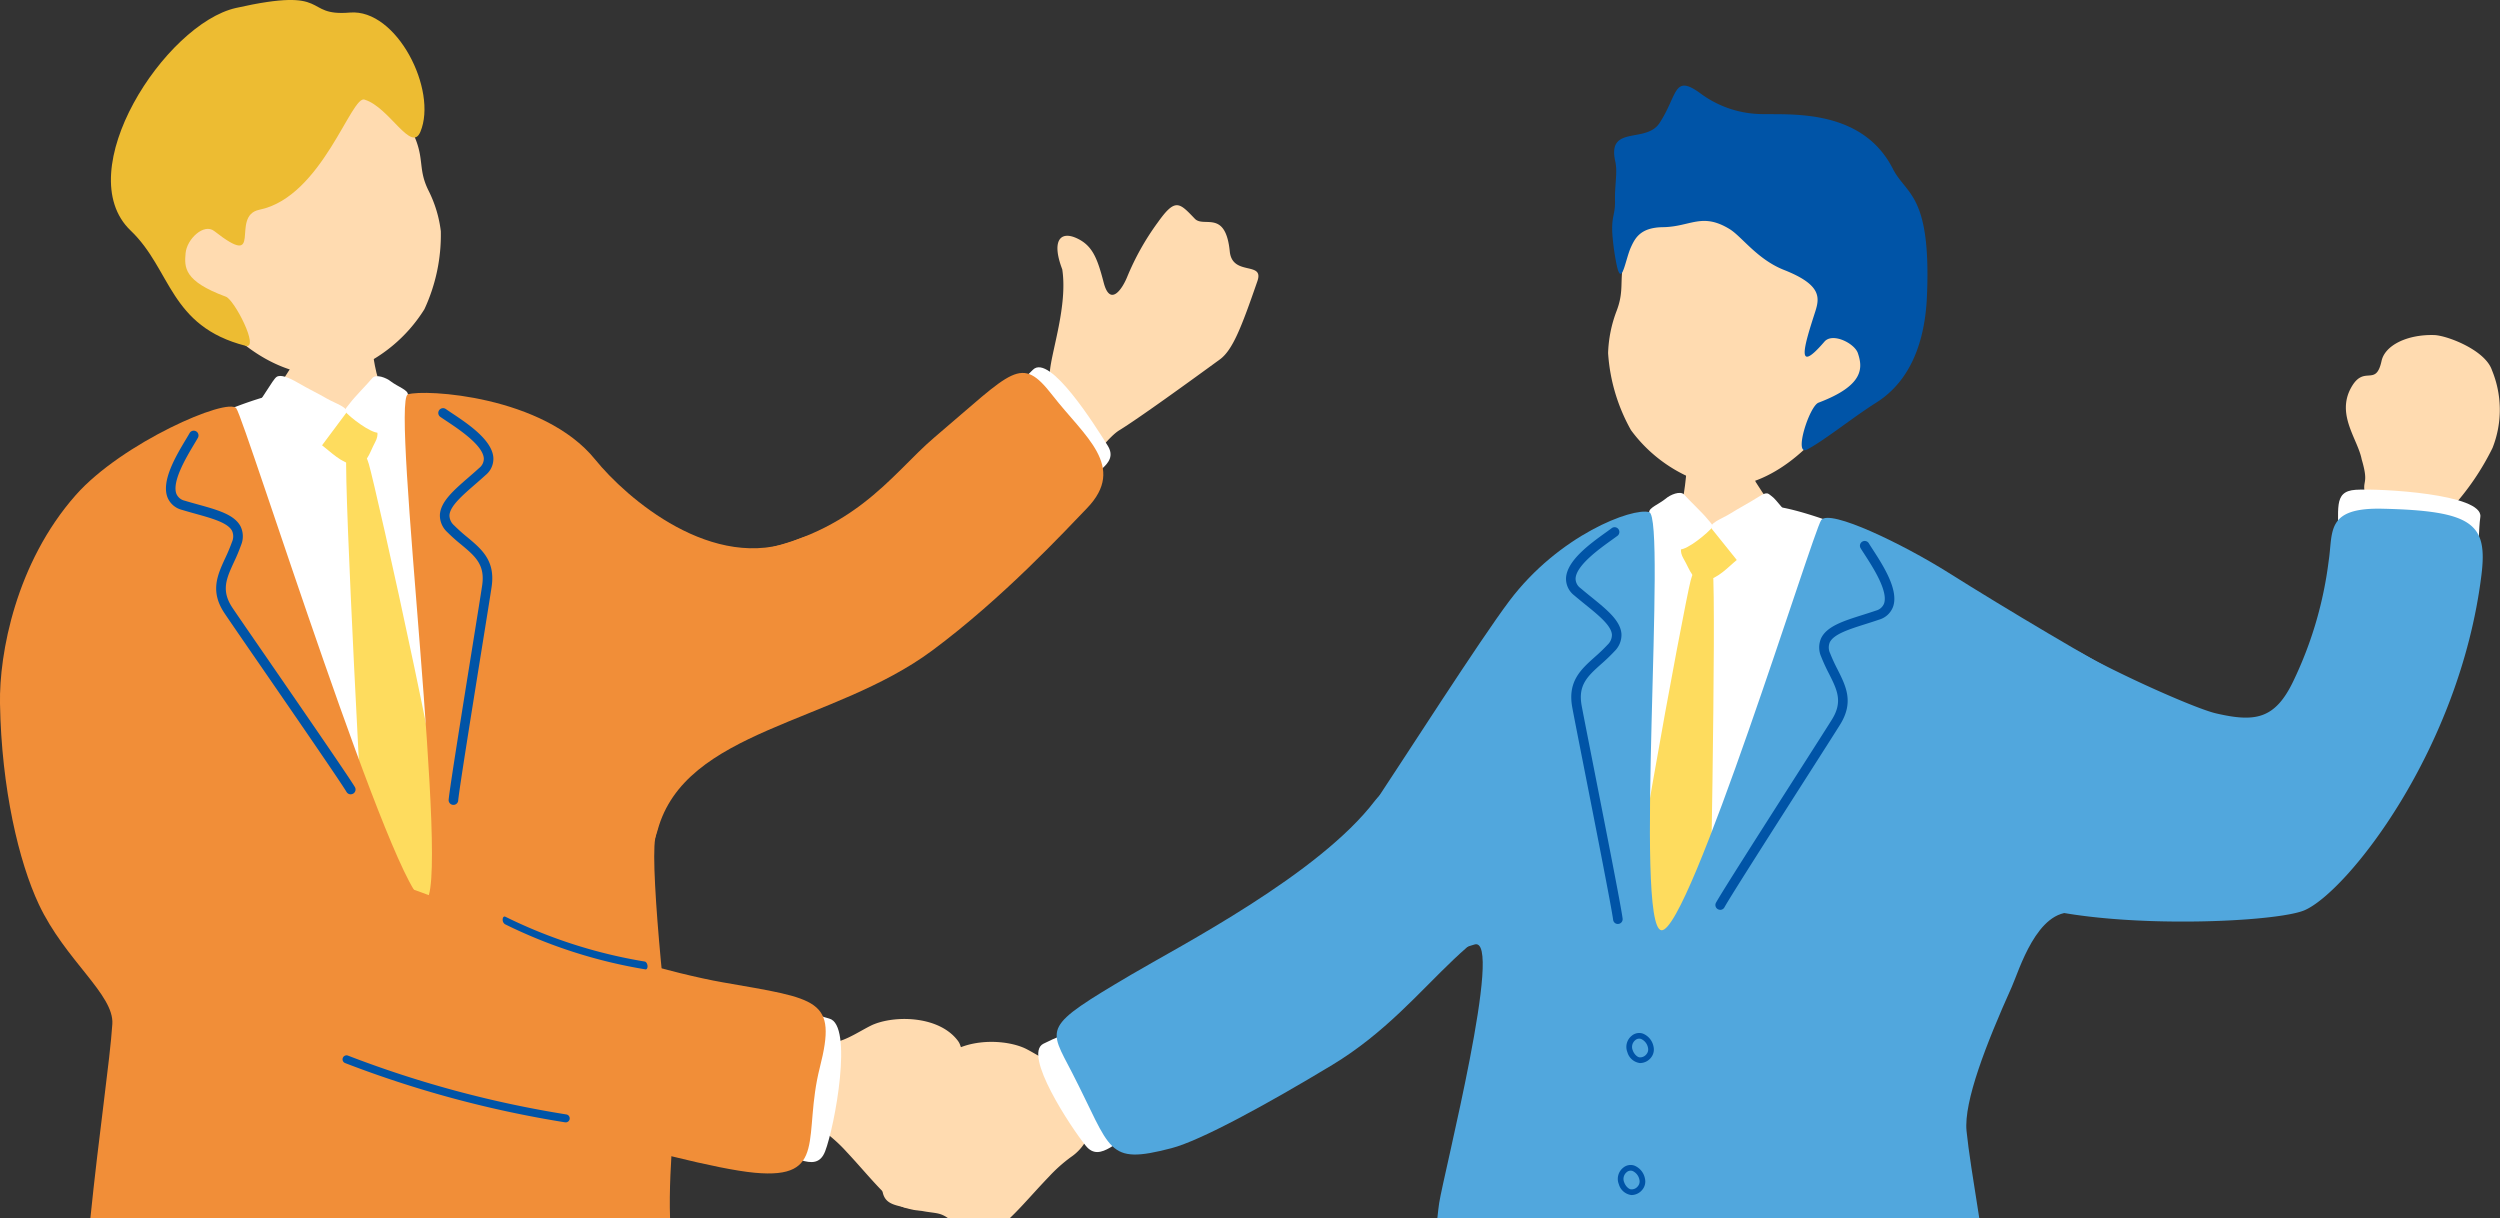
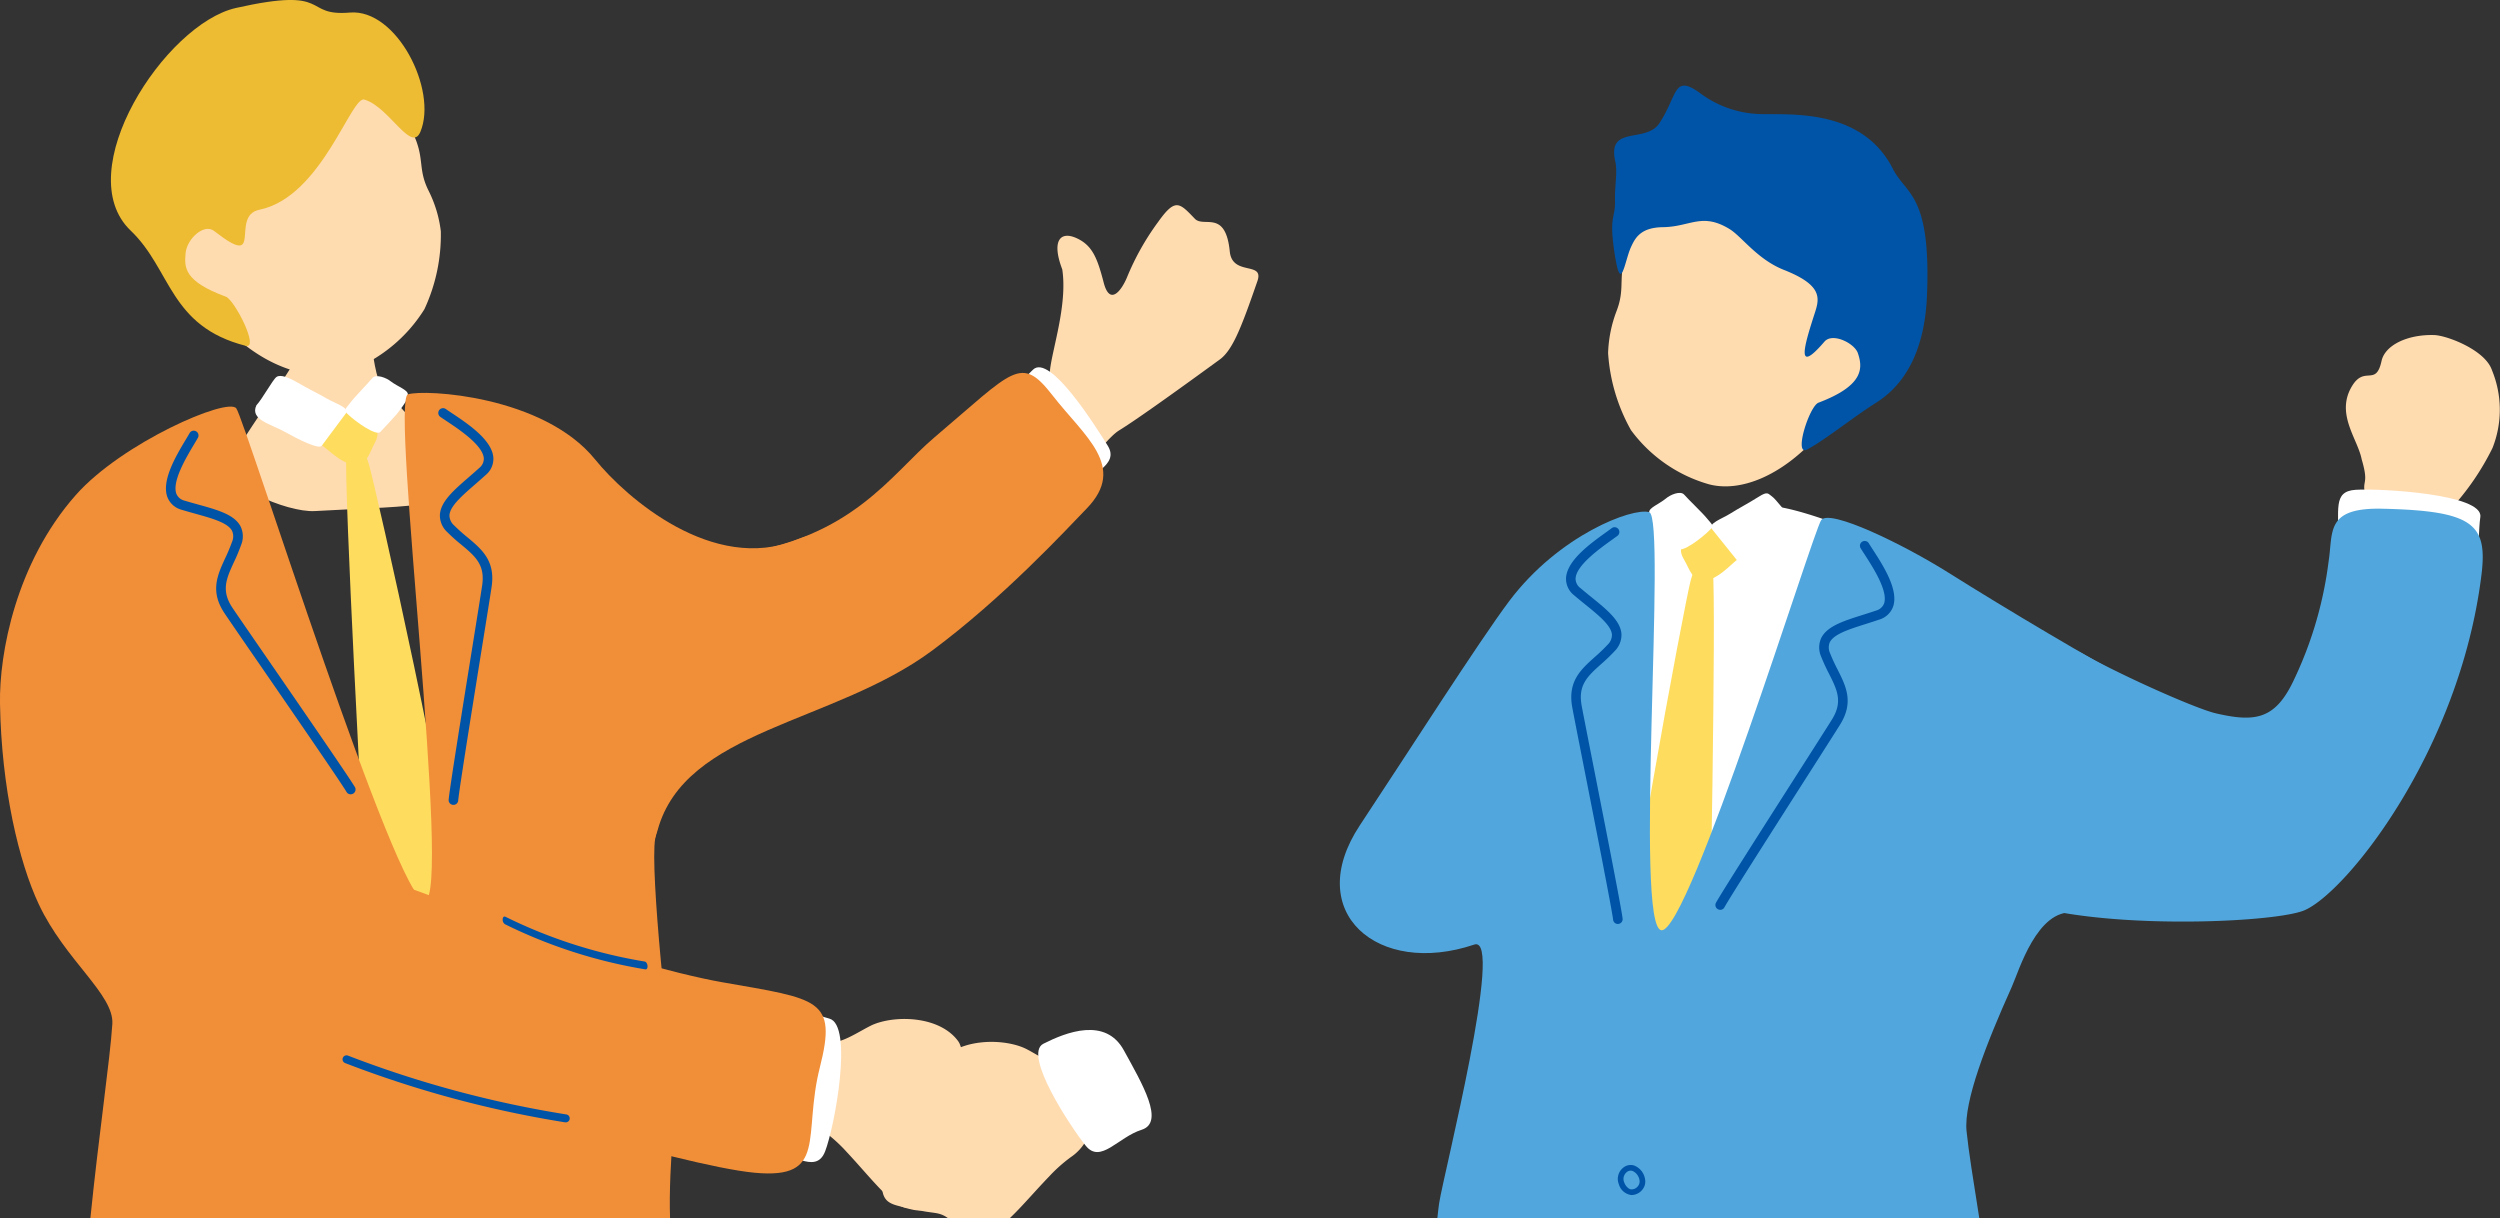
<svg xmlns="http://www.w3.org/2000/svg" width="282.962" height="137.902" viewBox="0 0 282.962 137.902">
  <rect x="0" y="0" width="282.962" height="137.902" fill="#333333" stroke="none" />
  <g id="アートワーク_57" data-name="アートワーク 57" transform="translate(131.434 64.054)">
    <g id="グループ_18574" data-name="グループ 18574" transform="translate(-131.434 -64.054)">
      <g id="グループ_18571" data-name="グループ 18571">
        <path id="パス_89678" data-name="パス 89678" d="M108.22,123.69c.109-2.16-.525-3.3.981-4.067s2.318.1,3.268-.959c1.256-1.4-.64-3.4-2.181-4.542s-5.2-1.636-6.712-2.542-1-1.144-1.549-1.872c-2.059-2.725-6.811-2.9-9.449-1.868-1.118.437-3.2,1.946-4.588,2.047-1.994.617-3.1,2.608-3.3,6.008a5.472,5.472,0,0,0,2.345,4.2,17.189,17.189,0,0,1,2.439,2.238c2.431,2.583,4.94,5.875,6.572,6.295s2.163.613,3.931-.891,1.882-.956,4.319-1.482S108.112,125.851,108.22,123.69Z" transform="translate(6.377 8.075)" fill="#ffdbb0" />
        <path id="パス_89679" data-name="パス 89679" d="M107.125,60.521c5.213-4.844,9.669-12.1,11.85-13.439s7.8-5.405,11.387-8.022c1.46-1.065,2.455-3.658,4.256-8.867.8-2.3-2.842-.516-3.127-3.362-.481-4.794-2.939-2.643-3.954-3.7-1.755-1.826-2.2-2.382-4.173.387a29.279,29.279,0,0,0-3.487,6.2c-.586,1.442-1.944,3.388-2.658.635s-1.273-4.222-3.1-5.039-2.819.319-1.588,3.547c.619,4.051-1.2,9.2-1.4,11.543s-3.022,3.757-6.707,7.1S101.913,65.366,107.125,60.521Z" transform="translate(7.701 1.627)" fill="#ffdbb0" />
        <path id="パス_89680" data-name="パス 89680" d="M109.03,38.928c-2.1,2.028-6.061,5.914-3.174,9.115s6.17,7.1,7.844,4.856,5.2-3.109,3.775-5.383S110.934,37.09,109.03,38.928Z" transform="translate(7.893 2.911)" fill="#fff" />
        <path id="パス_89681" data-name="パス 89681" d="M100.618,46.562c-4.886,4.14-9.28,11.471-22.554,13.2C67.89,61.087,66.742,100.343,69.3,91.014,72.421,79.606,89.143,79,100.374,70.68c8.045-5.961,15.152-13.659,17.513-16.1,4.574-4.737-.275-8.135-3.882-12.78S109.613,38.941,100.618,46.562Z" transform="translate(5.13 2.956)" fill="#f18e38" />
        <path id="パス_89682" data-name="パス 89682" d="M39.659,29.751c-.48.012-6.762.606-7.364.565-.216,1.018.2,6.662-.472,7.863-1.541,2.751-6.228,9.2-7.66,11.95-1.219,2.341,6.438,5.661,9.661,5.476,12.148-.7,16.855-.129,15.1-4.916-.679-1.853-5.617-7.023-7.518-9.2C40.2,40.1,39.675,30.427,39.659,29.751Z" transform="translate(1.81 2.24)" fill="#ffdbb0" />
        <g id="グループ_18568" data-name="グループ 18568" transform="translate(12.554)">
          <path id="パス_89683" data-name="パス 89683" d="M25.418,37.714c4.533,4.062,9.565,5.04,13.009,3.769a17.2,17.2,0,0,0,8.365-6.936,19.991,19.991,0,0,0,1.857-8.824,13.905,13.905,0,0,0-1.395-4.605c-1.713-3.447.542-4.213-4.423-10.618-1.508-1.945-3.874-6.476-13.365-3.614C21.123,9.4,7.33,26.339,25.418,37.714Z" transform="translate(-11.308 0.449)" fill="#ffdbb0" />
          <path id="パス_89684" data-name="パス 89684" d="M40.412,11.287c2.775.852,5.266,6.083,6.291,3.631C48.678,10.2,44.026.97,38.721,1.422c-5.455.465-1.879-3-12.887-.522C17.807,2.7,6.928,19.436,13.912,26.1c4.621,4.411,4.36,10.825,13.012,13.04,1.615.414-1.283-5.256-2.253-5.566-4.771-1.759-4.684-3.327-4.543-4.923s2.074-3.416,3.241-2.5c5.8,4.533,1.705-1.716,5.105-2.41C35.61,22.286,38.929,10.566,40.412,11.287Z" transform="translate(-11.675 0)" fill="#edbc32" />
        </g>
        <g id="グループ_18569" data-name="グループ 18569" transform="translate(18.479 42.552)">
-           <path id="パス_89685" data-name="パス 89685" d="M61.531,86.94c-3.612-15.484-7.923-28.028-11.739-42.589C49.323,43,42.2,40.02,41.269,41.362c-.725,1.045-3.024,2.616-4.928,1.9-2.134-.8-3.727-1.495-4.489-1.822-1.443-.618-8.245,2.126-9.629,2.853-.4.181-4.7,6.737-4.945,8.9.161,11.535,2.994,16.348,1.517,27.916a32.807,32.807,0,0,1-.03,5.644c-.2,2.9-1.591,27.212-1.58,32.331.006,3.081,1.21,9.5,2.815,15.726H66.642C65.414,118.982,63.3,94.574,61.531,86.94Z" transform="translate(-17.185 -39.464)" fill="#fff" />
          <path id="パス_89686" data-name="パス 89686" d="M35.167,43.872c1.2-.488,1.189-.859,2.684-.333s2.945,1.643,2.108,3.205c-.8,1.5-.874,2.616-2.453,2.555-1.3-.049-2.723-1.522-3.571-2.154S33.513,44.649,35.167,43.872Z" transform="translate(-15.956 -39.293)" fill="#fedc5e" />
          <path id="パス_89687" data-name="パス 89687" d="M27,42.889c.645-.673,1.839-2.888,2.272-3.2s1.36.03,2.445.668,2.4,1.271,3.251,1.774c.946.558,2.639,1.043,2.151,1.687-.8,1.06-2.193,2.93-2.728,3.655-.33.448-2.652-.715-4.209-1.589S26.232,44.526,27,42.889Z" transform="translate(-16.457 -39.573)" fill="#fff" />
          <path id="パス_89688" data-name="パス 89688" d="M41.493,40.184c-.48-.395-1.685-.881-2.1-.358s-2.01,2.139-2.5,2.8c-.459.622-.781.785-.36,1.188,1.135,1.09,3.35,2.57,3.78,2.094.731-.81,1.691-1.748,2.2-2.462s.93-1.187.917-1.791C43.426,41.147,42.311,40.8,41.493,40.184Z" transform="translate(-15.743 -39.571)" fill="#fff" />
          <path id="パス_89689" data-name="パス 89689" d="M36.454,47.805c-.254,4.543,1.91,43.866,2.038,46.906s6.268,12.28,7.633,13.457,2.108-7.445,2.337-11.674c.267-4.936-8.678-44.9-9.46-47.5S36.624,46.12,36.454,47.805Z" transform="translate(-15.736 -39.033)" fill="#fedc5e" />
        </g>
        <g id="グループ_18570" data-name="グループ 18570" transform="translate(0 44.468)">
          <path id="パス_89690" data-name="パス 89690" d="M76.358,119.061c-.627-3.3-2.825-23.687-2.2-27.255,2.224-12.625,28.68-38.975,15.99-33.82-9.413,3.823-19.267-4.741-22.777-9.082-5.868-7.258-19.336-7.985-21.2-7.383-1.994.643,5.028,56.912,1.91,57.342S27.728,44.395,26.745,43.106,13.791,47.012,8.572,52.924C1.794,60.6-.1,70.868,0,76.523c.169,9.643,2.143,17.924,4.388,22.708,2.982,6.353,8.542,10.213,8.327,13.557-.262,4.061-1.529,12.528-2.488,22H75.841C75.62,128.35,76.732,121.023,76.358,119.061Z" transform="translate(0 -41.354)" fill="#f18e38" />
          <path id="パス_89691" data-name="パス 89691" d="M38.4,86.49a.542.542,0,0,1-.492-.265c-.66-1.115-5.91-8.735-9.743-14.3C26.209,69.089,24.6,66.75,24.1,66c-1.658-2.473-.815-4.305.078-6.245a19.489,19.489,0,0,0,.77-1.841,1.53,1.53,0,0,0,0-1.247c-.482-.917-2.262-1.411-4.145-1.934-.5-.14-1.015-.283-1.523-.438a2.377,2.377,0,0,1-1.638-1.416c-.722-1.876.969-4.7,2.088-6.57.159-.265.3-.5.411-.7a.541.541,0,0,1,.943.531c-.115.2-.261.447-.426.722-.887,1.482-2.538,4.24-2.005,5.624a1.332,1.332,0,0,0,.943.771c.5.152,1,.292,1.5.429,2.209.613,4.114,1.143,4.814,2.474a2.571,2.571,0,0,1,.068,2.1,20.27,20.27,0,0,1-.811,1.943c-.86,1.87-1.482,3.222-.163,5.19.5.748,2.111,3.082,4.065,5.917,3.842,5.576,9.1,13.212,9.784,14.359a.541.541,0,0,1-.44.816Z" transform="translate(1.315 -41.054)" fill="#0054a7" />
          <path id="パス_89692" data-name="パス 89692" d="M48.056,87.826a.543.543,0,0,0,.331-.452c.116-1.29,1.584-10.425,2.655-17.1.547-3.405,1-6.21,1.129-7.1.434-2.945-1.114-4.238-2.754-5.607a19.162,19.162,0,0,1-1.487-1.331,1.53,1.53,0,0,1-.533-1.127c.041-1.036,1.437-2.246,2.912-3.528.394-.342.795-.691,1.186-1.049a2.374,2.374,0,0,0,.871-1.983c-.154-2-2.895-3.827-4.709-5.034-.257-.171-.485-.323-.669-.453a.542.542,0,0,0-.625.886c.192.133.429.291.695.468,1.438.957,4.114,2.739,4.228,4.216a1.332,1.332,0,0,1-.52,1.1c-.385.353-.78.695-1.167,1.031-1.73,1.5-3.224,2.8-3.284,4.3A2.574,2.574,0,0,0,47.157,57,20.228,20.228,0,0,0,48.723,58.4c1.581,1.319,2.723,2.272,2.377,4.617-.131.891-.582,3.689-1.128,7.089-1.073,6.686-2.544,15.842-2.665,17.17a.541.541,0,0,0,.49.588A.558.558,0,0,0,48.056,87.826Z" transform="translate(3.474 -41.233)" fill="#0054a7" />
        </g>
        <path id="パス_89693" data-name="パス 89693" d="M87.9,107.332c-3.056-.767-5.988-3.854-6.956.894s-3.469,13.623-.495,13.845,5.912,3.074,6.989.3S90.671,108.025,87.9,107.332Z" transform="translate(5.951 7.953)" fill="#fff" />
        <path id="パス_89694" data-name="パス 89694" d="M36.07,90.306c6.064,3.067,33.048,12.212,43.972,14.132s13.008,1.856,11.032,9.639.958,12.7-7.388,11.92-36.444-9.418-44.131-12.5-18.827-3.9-16.364-9.111S27.873,86.161,36.07,90.306Z" transform="translate(1.72 6.739)" fill="#f18e38" />
        <path id="パス_89695" data-name="パス 89695" d="M61.337,118.666a.508.508,0,0,1-.1,0,123.1,123.1,0,0,1-24.889-6.705.452.452,0,1,1,.323-.845,122.148,122.148,0,0,0,24.7,6.656.452.452,0,0,1-.032.9Z" transform="translate(2.715 8.363)" fill="#0054a7" />
        <path id="パス_89696" data-name="パス 89696" d="M69.127,102.454a.173.173,0,0,1-.058,0,56.667,56.667,0,0,1-15.9-5.111.616.616,0,0,1-.257-.558c.011-.234.145-.365.3-.291a56.182,56.182,0,0,0,15.777,5.073c.153.022.295.235.317.482C69.324,102.262,69.248,102.427,69.127,102.454Z" transform="translate(3.984 7.264)" fill="#0054a7" />
      </g>
      <g id="グループ_18573" data-name="グループ 18573" transform="translate(95.228 9.693)">
-         <path id="パス_89697" data-name="パス 89697" d="M178.38,43.721c.444-.005,6.291.343,6.847.284.233.939.03,6.186.692,7.278,1.518,2.5,6.075,8.331,7.493,10.835,1.206,2.131-5.787,5.459-8.783,5.391-11.289-.255-15.637.427-14.168-4.069.57-1.741,4.983-6.7,6.675-8.776C178.213,53.339,178.386,44.348,178.38,43.721Z" transform="translate(-82.415 -6.401)" fill="#ffdbb0" />
        <path id="パス_89698" data-name="パス 89698" d="M205.224,130.48c-.168-5.116-2.4-29.361-2.709-32.256a32.9,32.9,0,0,1-.227-5.639c-1.88-11.51.783-16.419.541-27.952-.325-2.154-4.847-8.555-5.253-8.722-1.409-.68-8.3-3.183-9.723-2.515-.752.354-2.318,1.105-4.423,1.977-1.879.779-4.231-.711-4.991-1.73-.977-1.31-7.993,1.918-8.414,3.285C166.72,71.613,162.85,84.3,159.783,99.9c-1.1,5.641-2.071,20.309-2.779,33.988h48.055A27.629,27.629,0,0,0,205.224,130.48Z" transform="translate(-83.407 -5.681)" fill="#fff" />
        <path id="パス_89699" data-name="パス 89699" d="M249.138,53.383c.22.851.323,1.9,1.829,2.214,5.028,1.061,5.848,1.806,7.925-.749a29.307,29.307,0,0,0,4.632-6.8,11.731,11.731,0,0,0-.063-8.8c-.761-2.3-5.119-3.941-6.544-3.98-3.039-.084-5.569,1.152-5.954,2.936-.653,3.024-1.968.345-3.447,3.023-1.695,3.067.758,5.819,1.2,8.112C249.595,52.313,248.68,51.621,249.138,53.383Z" transform="translate(-76.637 -7.038)" fill="#ffdbb0" />
        <path id="パス_89700" data-name="パス 89700" d="M262.212,54.637c-.417,2.891.447,6.942-3.837,6.47s-12.536-.819-12.328-3.61c.269-3.622-.619-5.766,2.058-5.94S262.591,52.019,262.212,54.637Z" transform="translate(-76.704 -5.813)" fill="#fff" />
        <path id="パス_89701" data-name="パス 89701" d="M112.053,124.93a17.183,17.183,0,0,1,2.484-2.22,5.507,5.507,0,0,0,2.416-4.195c-.153-3.425-1.241-5.443-3.239-6.092-1.4-.119-3.472-1.667-4.591-2.122-2.641-1.074-7.427-.961-9.535,1.754-.563.725-.048.97-1.585,1.863s-5.224,1.339-6.789,2.469-3.5,3.119-2.256,4.543c.942,1.075,1.771.219,3.276,1.009s.853,1.931.933,4.107,1.465,2.071,3.912,2.633c2.049.47,2.479.175,3.593.966H107.6C108.961,128.361,110.523,126.511,112.053,124.93Z" transform="translate(-88.56 -1.436)" fill="#ffdbb0" />
        <path id="パス_89702" data-name="パス 89702" d="M109.867,109.973c2.606-1.319,7.032-3.037,9.106.741s4.678,8.16,2.01,9-4.644,3.89-6.325,1.8S107.505,111.168,109.867,109.973Z" transform="translate(-87 -1.531)" fill="#fff" />
-         <path id="パス_89703" data-name="パス 89703" d="M119.641,104.117c5.514-3.255,21.255-11.349,27.6-19.691,6.209-8.17,32.253,12.626,22.6,11.973-11.8-.8-15.467,10.71-27.436,17.93-7.379,4.452-14.891,8.556-18.18,9.414-7.443,1.942-6.731.242-11.25-8.535C110.283,109.982,109.488,110.109,119.641,104.117Z" transform="translate(-86.854 -3.48)" fill="#51a7dd" />
        <path id="パス_89704" data-name="パス 89704" d="M181.9,55.988c-1.213-.446-1.218-.817-2.695-.239s-2.885,1.744-1.994,3.276c.856,1.472.965,2.584,2.541,2.468,1.3-.095,2.667-1.616,3.493-2.277S183.582,56.707,181.9,55.988Z" transform="translate(-81.906 -5.518)" fill="#fedc5e" />
        <path id="パス_89705" data-name="パス 89705" d="M189.452,55.041c-.669-.651-2.014-2.471-2.457-2.767s-.449-.626-1.511.049-2.352,1.354-3.187,1.886c-.926.59-2.6,1.134-2.089,1.761.839,1.032,2.294,2.852,2.854,3.558.345.435,2.625-.808,4.151-1.737S190.272,56.65,189.452,55.041Z" transform="translate(-81.667 -5.783)" fill="#fff" />
        <path id="パス_89706" data-name="パス 89706" d="M175.48,52.522c.466-.411,1.654-.938,2.085-.43s2.083,2.067,2.594,2.71c.481.605.807.757.4,1.175-1.1,1.129-3.258,2.685-3.7,2.224-.759-.783-1.752-1.688-2.287-2.384s-.971-1.154-.98-1.758C173.582,53.553,174.685,53.169,175.48,52.522Z" transform="translate(-82.158 -5.787)" fill="#fff" />
        <path id="パス_89707" data-name="パス 89707" d="M181.012,59.97c.412,4.531-.377,43.906-.4,46.949s-5.835,12.491-7.159,13.715-2.367-7.367-2.743-11.585c-.439-4.924,7.1-45.18,7.8-47.8S180.783,58.292,181.012,59.97Z" transform="translate(-82.376 -5.256)" fill="#fedc5e" />
        <g id="グループ_18572" data-name="グループ 18572" transform="translate(56.421 48.213)">
          <path id="パス_89708" data-name="パス 89708" d="M211.964,123.966c-.332-3.334,2.24-9.913,5.116-16.314.812-1.806,2.867-8.869,7.025-8.417,11.872,1.289,12.087-23.307,6.884-26.043-4.675-2.458-14.531-8.311-21.09-12.438-5.078-3.195-13.45-7.261-14.387-5.938s-14.953,46.739-18.083,46.419.627-46.752-1.388-47.324c-1.886-.537-10.214,2.59-15.825,10.049-3.356,4.461-11.574,17.323-16.922,25.4-6.522,9.851,2.046,17.178,12.958,13.494,3.432-1.158-3.468,25.94-3.979,29.256-.059.383-.129.989-.208,1.739h61.344C212.742,129.635,212.183,126.154,211.964,123.966Z" transform="translate(-141.03 -53.851)" fill="#51a7dd" />
          <path id="パス_89709" data-name="パス 89709" d="M181.1,98.694a.544.544,0,0,0,.484-.283c.619-1.138,5.6-8.935,9.237-14.628,1.857-2.907,3.387-5.3,3.862-6.067,1.57-2.53.663-4.331-.3-6.24a19.281,19.281,0,0,1-.834-1.813,1.527,1.527,0,0,1-.041-1.245c.449-.934,2.212-1.49,4.075-2.079.5-.158,1-.318,1.505-.491a2.375,2.375,0,0,0,1.588-1.472c.656-1.9-1.133-4.664-2.317-6.493-.168-.259-.317-.489-.434-.682a.541.541,0,0,0-.924.565c.122.2.276.438.451.705.938,1.451,2.684,4.15,2.2,5.551a1.331,1.331,0,0,1-.915.8c-.494.17-.992.327-1.481.482-2.185.69-4.072,1.286-4.725,2.641a2.574,2.574,0,0,0,.005,2.1,20.294,20.294,0,0,0,.879,1.913c.925,1.839,1.594,3.168.344,5.182-.475.766-2,3.154-3.855,6.056-3.645,5.707-8.637,13.522-9.277,14.692a.542.542,0,0,0,.468.8Z" transform="translate(-138.054 -53.619)" fill="#0054a7" />
          <path id="パス_89710" data-name="パス 89710" d="M170.518,100.371a.54.54,0,0,1-.347-.439c-.161-1.285-1.946-10.364-3.251-16.993-.666-3.385-1.215-6.172-1.376-7.059-.537-2.928.966-4.274,2.557-5.7a19.379,19.379,0,0,0,1.439-1.382,1.532,1.532,0,0,0,.494-1.145c-.076-1.033-1.513-2.195-3.033-3.424-.405-.329-.818-.663-1.222-1.008a2.378,2.378,0,0,1-.94-1.952c.084-2.008,2.759-3.926,4.53-5.2.251-.18.474-.34.653-.476a.542.542,0,0,1,.655.863c-.187.141-.418.306-.677.492-1.4,1.006-4.016,2.881-4.079,4.361a1.335,1.335,0,0,0,.559,1.083c.4.338.8.667,1.2.989,1.782,1.441,3.32,2.685,3.433,4.185a2.578,2.578,0,0,1-.774,1.955,20.708,20.708,0,0,1-1.516,1.459c-1.534,1.374-2.642,2.366-2.216,4.7.162.886.711,3.667,1.375,7.045,1.307,6.644,3.1,15.744,3.262,17.066a.54.54,0,0,1-.469.605A.534.534,0,0,1,170.518,100.371Z" transform="translate(-139.238 -53.728)" fill="#0054a7" />
        </g>
        <path id="パス_89711" data-name="パス 89711" d="M247.983,59.481a43.8,43.8,0,0,1-4,13.586c-2.077,4.342-4.354,4.664-8.751,3.645-2.289-.53-10.76-4.3-15.358-6.9C216.743,68.038,201.05,86.926,209.416,96c5.1,5.529,31.885,4.713,35.85,2.99,4.787-2.079,17.549-18.087,20.008-37.911.717-5.782-.876-7.295-11.192-7.53C247.6,53.4,248.5,56.168,247.983,59.481Z" transform="translate(-79.644 -5.662)" fill="#51a7dd" />
        <path id="パス_89712" data-name="パス 89712" d="M192.98,48.041c-4.109,4.584-8.79,6.405-12.289,5.483a16.6,16.6,0,0,1-8.831-6.13,20.482,20.482,0,0,1-2.592-8.724,14.646,14.646,0,0,1,.974-4.8c1.387-3.666-.9-4.2,3.433-11.2,1.315-2.126,3.251-6.955,12.839-5.061,6.847,1.353,16.462,18.7,11.457,23.764C196.159,43.2,194.057,44.492,192.98,48.041Z" transform="translate(-82.484 -8.4)" fill="#ffdbb0" />
        <path id="パス_89713" data-name="パス 89713" d="M201.477,18.446c-3.574-7.047-12.022-6.083-15.2-6.221a11.877,11.877,0,0,1-6.652-2.379c-3.009-2.175-2.5.245-4.567,3.4-1.551,2.369-5.943.173-5.01,4.343.28,1.246-.074,2.622-.031,4.461.038,1.61-.419,1.689-.3,3.761a27.162,27.162,0,0,0,.5,3.552c.554,2.544.97-.653,1.586-2.024.481-1.069,1.091-2.271,3.635-2.305,3.123-.042,4.418-1.706,7.56.222,1.367.839,3.124,3.424,6.139,4.614,4.292,1.694,4.053,3.147,3.529,4.769-1.226,3.794-2.276,7.225,1.055,3.352.918-1.067,3.409.187,3.784,1.3.556,1.649.73,3.641-4.437,5.6-1.051.347-2.893,6.151-1.293,5.3,2-1.063,5.14-3.613,7.812-5.3,4.734-2.984,5.594-8.617,5.739-12.085C205.808,21.24,202.971,21.392,201.477,18.446Z" transform="translate(-82.451 -9.014)" fill="#0054a7" />
-         <path id="パス_89714" data-name="パス 89714" d="M172.755,112.135h-.041a1.7,1.7,0,0,1-1.409-1.23,1.613,1.613,0,0,1,.488-1.856h0a1.3,1.3,0,0,1,1.274-.245,1.981,1.981,0,0,1,1.2,1.486,1.454,1.454,0,0,1-.3,1.243A1.582,1.582,0,0,1,172.755,112.135Zm-.557-2.588a.983.983,0,0,0-.287,1.145c.167.476.553.8.809.8a.914.914,0,0,0,.746-.36.825.825,0,0,0,.177-.695,1.371,1.371,0,0,0-.782-1.026.669.669,0,0,0-.663.134Z" transform="translate(-82.338 -1.507)" fill="#0054a7" />
        <path id="パス_89715" data-name="パス 89715" d="M171.854,126.028h-.042a1.7,1.7,0,0,1-1.409-1.23,1.614,1.614,0,0,1,.488-1.856h0a1.3,1.3,0,0,1,1.274-.245,1.983,1.983,0,0,1,1.2,1.486,1.45,1.45,0,0,1-.3,1.243A1.578,1.578,0,0,1,171.854,126.028Zm-.557-2.588a.984.984,0,0,0-.288,1.146c.168.475.553.8.809.8a.889.889,0,0,0,.746-.36.829.829,0,0,0,.178-.695,1.375,1.375,0,0,0-.783-1.026.669.669,0,0,0-.662.134Z" transform="translate(-82.406 -0.461)" fill="#0054a7" />
      </g>
    </g>
  </g>
</svg>